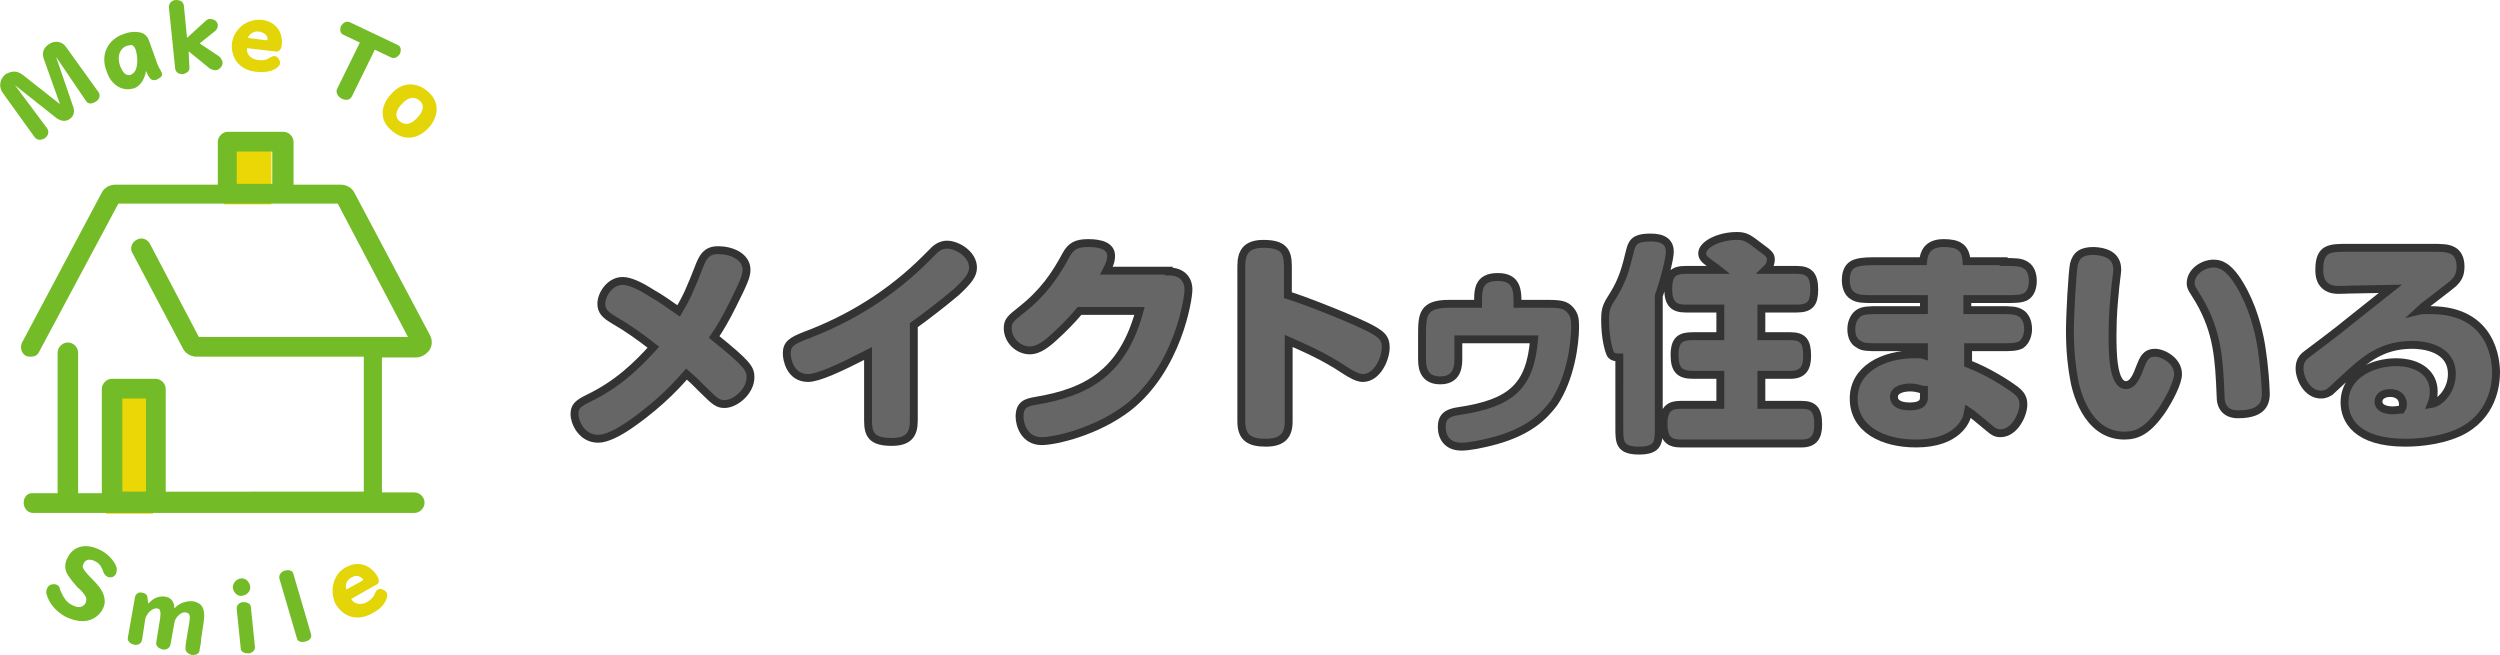
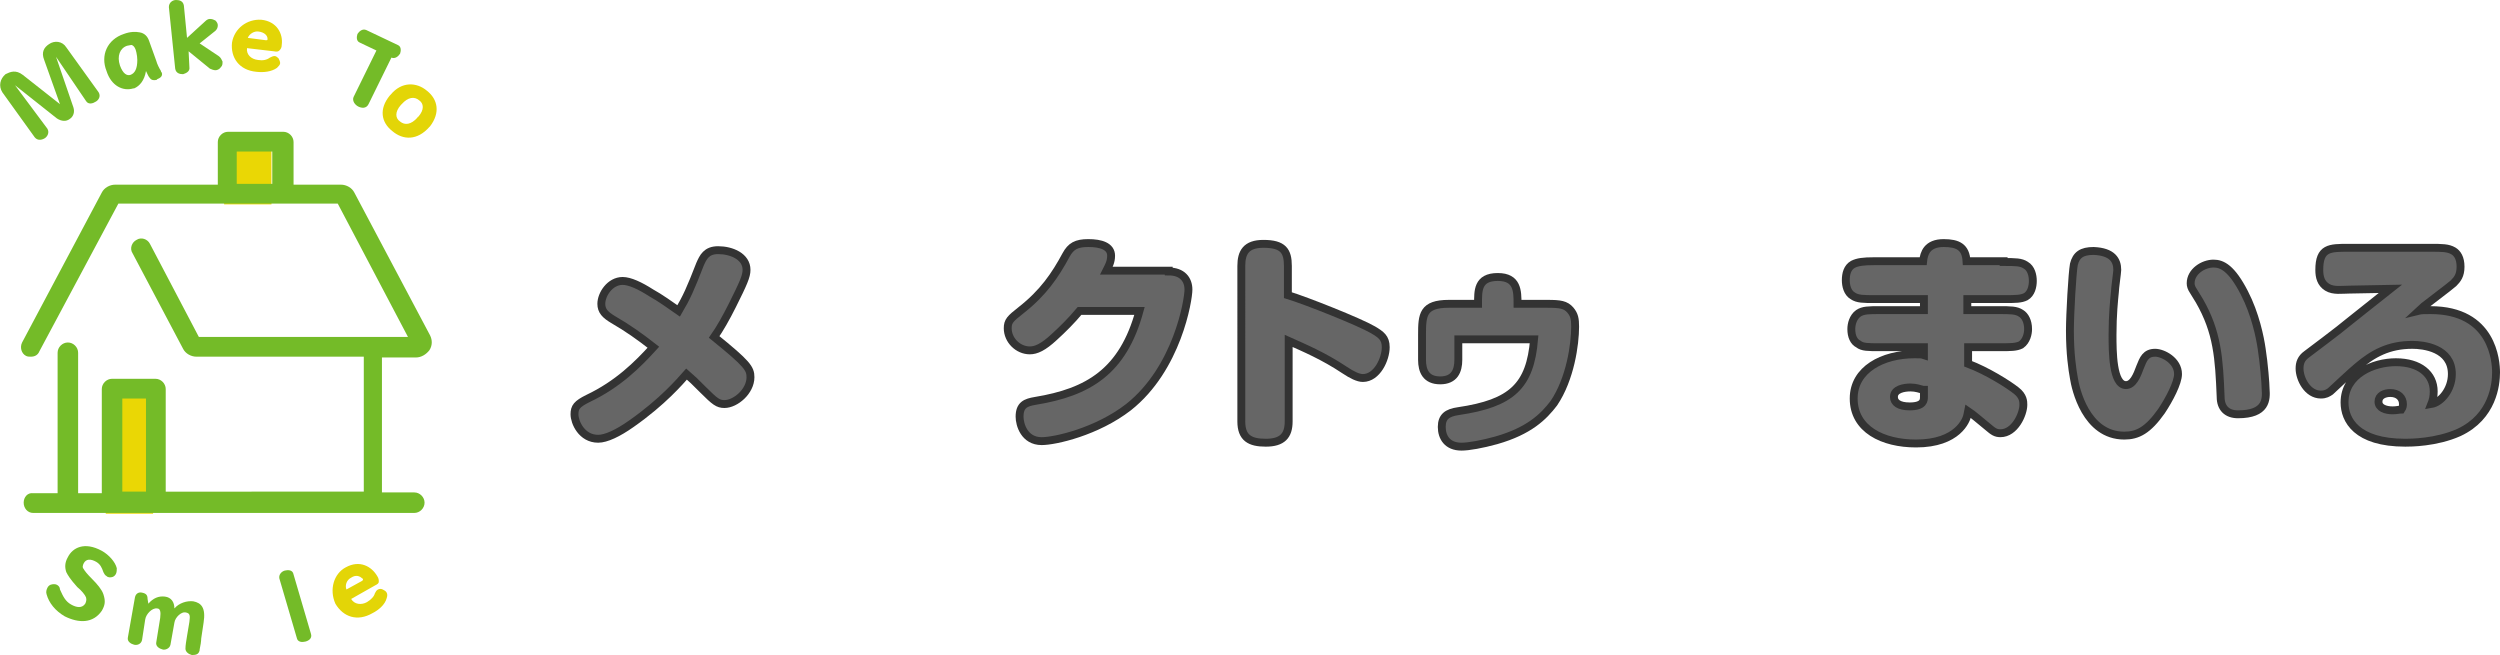
<svg xmlns="http://www.w3.org/2000/svg" version="1.1" id="logo_00000094600084282427735380000001849748217621603252_" x="0px" y="0px" viewBox="0 0 316.8 83" style="enable-background:new 0 0 316.8 83;" xml:space="preserve">
  <style type="text/css"> .st0{fill:#666666;stroke:#333333;stroke-miterlimit:10;} .st1{fill:#EAD705;} .st2{fill:#74BB28;} .st3{fill:#E3D507;} </style>
  <g id="メイクトゥ住まいる_xA0_画像_00000021808556668770784550000013899756614227733412_">
    <g>
      <path class="st0" d="M95.1,47.8c0,1.8-1.9,3.4-3.3,3.4c-0.8,0-1.2-0.3-2.7-1.8c-1.1-1.1-1.4-1.4-2.1-2c-0.8,0.9-3,3.5-7,6.3 c-1.7,1.2-3.2,1.9-4.2,1.9c-2.1,0-3-2.1-3-3.1c0-0.9,0.3-1.3,1.7-2c3.8-1.8,6.3-4.3,8.3-6.5c-1.8-1.4-3.2-2.4-5.1-3.5 c-1-0.6-1.5-1.1-1.5-2c0-1.2,1.1-2.9,2.7-2.9c0.9,0,2.2,0.6,3.6,1.5c1.1,0.6,2.5,1.6,3.5,2.3c1-1.7,1.5-2.8,2.7-5.9 c0.4-0.9,0.8-1.8,2.3-1.8c1.7,0,3.6,0.8,3.6,2.5c0,0.8-0.4,1.7-1.8,4.5c-0.8,1.6-1.6,3-2.3,4C94.7,46.1,95.1,46.7,95.1,47.8z" />
-       <path class="st0" d="M115.8,53.3c0,1.8-0.7,2.7-2.8,2.7c-2.5,0-3-0.9-3-2.7v-8.5c-3.5,1.8-6.3,3.1-7.6,3.1c-2.3,0-2.7-2.4-2.7-3.1 c0-1.2,0.6-1.6,2.4-2.3c5.6-2.1,10.8-5.3,15.2-9.7c0.2-0.2,0.8-0.8,1.1-1.1c0.4-0.4,1-0.7,1.6-0.7c1.3,0,3.3,1.2,3.3,2.9 c0,0.9-0.5,1.6-2.1,3.1c-1.9,1.6-4,3.2-5.4,4.2V53.3z" />
      <path class="st0" d="M148.1,34.4c1.7,0,2.5,1,2.5,2.3s-1.4,10-7.6,14.9c-4,3.1-9.3,4.3-11,4.3c-2.2,0-2.8-2.1-2.8-3.1 c0-1.5,0.8-1.8,2-2c6.7-1.1,11.1-3.7,13.2-11.4h-7.6c-1,1.2-2.1,2.3-3.2,3.3c-1.4,1.3-2.3,1.7-3.1,1.7c-1.5,0-2.8-1.3-2.8-2.8 c0-0.9,0.3-1.2,1.7-2.3c2.8-2.2,4.3-4.4,5.7-7c0.6-1.1,1.3-1.5,2.8-1.5c1.6,0,2.9,0.4,2.9,1.6c0,0.8-0.3,1.3-0.6,1.9H148.1z" />
      <path class="st0" d="M163.3,53.4c0,1.8-0.8,2.7-2.9,2.7c-2,0-3.1-0.6-3.1-2.7V33.7c0-1.7,0.6-2.8,2.8-2.8c2.5,0,3.1,0.9,3.1,2.8 v3.7c2.3,0.7,9.1,3.4,10.8,4.4c1,0.6,1.6,1,1.6,2.2c0,1.5-1.1,3.9-2.9,3.9c-0.6,0-1.4-0.4-2.3-1c-2.7-1.8-5.1-2.8-7.1-3.7V53.4z" />
      <path class="st0" d="M196.1,38.5c1.6,0,2.3,0.1,2.9,0.8c0.5,0.6,0.6,1.1,0.6,2.1c0,2.2-0.6,6.6-2.7,9.7c-1.3,1.7-3.1,3.5-7.3,4.7 c-1.8,0.5-3.5,0.8-4.4,0.8c-1.8,0-2.5-1.2-2.5-2.5c0-1.3,0.7-1.8,2.1-2c6.8-1,9.1-3.2,9.6-9.1h-9.6v2.6c0,1.4-0.5,2.6-2.3,2.6 c-1.8,0-2.3-1.2-2.3-2.6v-3.2c0-2.5,0.1-3.9,3.4-3.9h3.7c0-1.6-0.1-3.4,2.5-3.4c2.5,0,2.5,1.8,2.5,3.4H196.1z" />
-       <path class="st0" d="M205.1,45.3c-0.4,0-0.8-0.1-1-0.4c-0.3-0.6-0.7-2.2-0.7-4.4c0-1.4,0.2-1.8,1.1-3.2c1.1-1.8,1.5-3.2,2.1-5.7 c0.3-1.2,1-1.5,2.6-1.5c1.6,0,2.4,0.6,2.4,1.8c0,0.8-0.6,3.3-1.4,5.6v16.7c0,1.8,0,2.9-2.5,2.9c-2.5,0-2.5-1.1-2.5-2.9V45.3z M227.7,34.2c1.6,0,2.2,0.7,2.2,2.5c0,1.7-0.5,2.4-2.2,2.4h-4.5v3.5h3.7c1.6,0,2.1,0.7,2.1,2.5c0,1.5-0.5,2.4-2.1,2.4h-3.7v3.8 h5.1c1.5,0,2.1,0.6,2.1,2.5c0,1.5-0.5,2.4-2.1,2.4h-15.3c-1.4,0-2.2-0.5-2.2-2.5c0-2.1,1-2.4,2.2-2.4h5v-3.8h-3.5 c-1.6,0-2.3-0.6-2.3-2.5c0-2,0.8-2.4,2.3-2.4h3.5v-3.5h-4.4c-1.6,0-2.2-0.7-2.2-2.5c0-1.8,0.6-2.4,2.2-2.4h4.2 c-0.5-0.4-1-0.7-1.1-0.8c-0.7-0.5-1-0.8-1-1.3c0-1.1,2.1-2.2,4.4-2.2c1.1,0,1.5,0.3,2.8,1.3c1.4,1,1.5,1.2,1.5,1.7 c0,0.8-0.5,1.1-0.7,1.3H227.7z" />
      <path class="st0" d="M253.9,33.2c1.5,0,2.2,0,2.8,0.4c0.7,0.4,0.9,1.3,0.9,2c0,0.7-0.2,1.6-0.9,2c-0.6,0.3-1.3,0.3-2.7,0.3h-4.7 v1.4h4c1.5,0,2.2,0,2.8,0.4c0.5,0.3,0.9,1,0.9,2c0,0.6-0.2,1.5-0.9,2c-0.6,0.3-1.3,0.3-2.7,0.3h-4v2.1c2.4,0.9,5.1,2.6,6.1,3.4 c0.9,0.7,0.9,1.4,0.9,1.8c0,1.2-1.1,3.6-2.9,3.6c-0.6,0-0.9-0.2-1.6-0.8c-1.1-0.9-1.9-1.6-2.5-2l-0.1,0.5 c-0.1,0.6-1.2,3.6-6.5,3.6c-4.2,0-7.9-1.8-7.9-5.7c0-3.7,3.7-5.6,7.7-5.6c0.7,0,0.9,0,1.2,0.1v-1h-5.6c-1.5,0-2.2,0-2.7-0.4 c-0.6-0.3-0.9-1-0.9-1.9c0-0.6,0.2-1.5,0.9-2c0.6-0.4,1.3-0.4,2.7-0.4h5.6v-1.4h-6.2c-1.5,0-2.2,0-2.8-0.4c-0.7-0.4-0.9-1.3-0.9-2 c0-0.8,0.2-1.6,0.9-2c0.6-0.3,1.3-0.4,2.7-0.4h6.2c0.1-1,0.5-2.3,2.6-2.3c1.8,0,2.8,0.5,2.9,2.3H253.9z M243.7,49.4 c-0.4-0.1-0.9-0.3-1.6-0.3c-0.8,0-2.1,0.2-2.1,1.2c0,0.7,0.6,1.2,2,1.2c1.8,0,1.8-0.8,1.8-1.2V49.4z" />
      <path class="st0" d="M268.3,34.2c0,0.3-0.3,2.4-0.3,2.8c-0.1,1-0.3,2.9-0.3,5.4c0,2.1,0,6.4,1.7,6.4c0.9,0,1.4-1.2,1.8-2.3 c0.4-1,0.7-1.8,1.9-1.8c1,0,2.9,1,2.9,2.7c0,1.1-1.1,3.2-2.1,4.7c-1.7,2.4-3,3.1-4.7,3.1c-4.9,0-6.2-6-6.4-7.3 c-0.2-1.1-0.5-3.1-0.5-6c0-2.1,0.3-7.3,0.5-8.4c0.3-1.2,1-1.7,2.5-1.7C267.7,31.9,268.3,33,268.3,34.2z M283.6,52.5 c-1.4,0-2.2-0.8-2.2-2.2c-0.2-4.9-0.4-8.2-2.7-12.2c-0.1-0.2-0.7-1.1-0.8-1.3c-0.2-0.3-0.3-0.6-0.3-0.9c0-1.5,1.6-2.5,2.9-2.5 c1.1,0,2.3,0.6,3.9,3.7c1.4,2.7,2,5.7,2.2,7.1c0.3,1.9,0.5,4.5,0.5,5.1C287.2,50.6,287.2,52.5,283.6,52.5z" />
      <path class="st0" d="M297.7,36.7c-0.9,0-2,0.2-2.8-0.3c-0.8-0.5-1-1.3-1-2.2c0-2.8,1.3-2.8,3.7-2.8h10.3c1.6,0,2.3,0,3,0.4 c0.5,0.3,0.9,0.9,0.9,2c0,1.1-0.4,1.6-0.9,2.1c-0.3,0.3-4.3,3.3-4.5,3.5c0.4-0.1,0.8-0.1,1.6-0.1c7.9,0,8.3,6.5,8.3,7.9 c0,1.5-0.4,5.6-4.7,7.6c-2.9,1.3-6.2,1.3-6.8,1.3c-6.2,0-7.7-2.9-7.7-5.1c0-3.6,3.7-5.1,6.5-5.1c3,0,4.8,1.5,4.8,3.7 c0,0.6-0.1,1.1-0.3,1.6c1.2-0.2,2.6-1.8,2.6-3.8c0-3.3-3.6-3.7-5-3.7c-3,0-5,1.1-7,2.8c-0.4,0.3-3.3,3-3.4,3.1 c-0.3,0.2-0.6,0.4-1.2,0.4c-1.7,0-2.7-2-2.7-3.3c0-0.7,0.2-1.3,0.9-1.8c0.4-0.3,4.4-3.3,5.2-4c0.4-0.3,4.5-3.6,5.4-4.3L297.7,36.7 z M304.5,51.2c0-0.8-0.6-1.4-1.6-1.4c-0.7,0-1.5,0.3-1.5,1.1c0,0.8,0.9,1.1,1.8,1.1c0.5,0,0.8-0.1,1.1-0.1 C304.5,51.6,304.5,51.4,304.5,51.2z" />
    </g>
  </g>
  <g id="長方形_742_のコピー">
    <g>
      <rect x="28.4" y="17.9" class="st1" width="6" height="8" />
    </g>
  </g>
  <g id="長方形_742">
    <g>
      <path class="st1" d="M13.4,49v16.1h6V49H13.4z" />
    </g>
  </g>
  <g id="Make_To">
    <g>
      <path class="st2" d="M0.7,9.4C1.3,9.1,2,8.8,2.9,9.5l4.7,3.7l-2-5.6C5.2,6.6,5.6,6,6.2,5.6C6.9,5.1,7.9,5.2,8.4,6l4.1,5.7 c0.3,0.5,0,1-0.4,1.2c-0.3,0.2-0.9,0.4-1.2-0.1l0,0L7.1,7.2l2.2,6.4c0.2,0.6,0,1.2-0.5,1.5c-0.4,0.3-1,0.3-1.6-0.1l-5.3-4.2 L6,16.3l0,0c0.3,0.5,0,1-0.3,1.2c-0.3,0.2-0.9,0.4-1.3-0.1l-4.1-5.7C-0.2,10.9,0,10,0.7,9.4z" />
      <path class="st2" d="M15.7,4.3c0.8-0.3,1.5-0.3,2-0.2c0.6,0.1,1,0.5,1.2,1.1l0.9,2.5c0.1,0.4,0.4,1,0.6,1.3c0,0.1,0,0.1,0.1,0.2 c0.1,0.3,0,0.6-0.5,0.8c0,0-0.1,0-0.1,0.1c-0.3,0.1-0.7,0.1-0.9-0.2c-0.2-0.2-0.3-0.5-0.5-0.9c-0.2,1.2-0.8,1.9-1.5,2.2 c0,0-0.1,0-0.1,0c-1.3,0.4-2.8-0.3-3.4-2.2C12.7,7,13.6,5,15.7,4.3z M16.1,5.8c-0.9,0.3-1.3,1.3-0.9,2.5c0.4,1.1,0.9,1.3,1.3,1.2 c0,0,0,0,0,0c0.6-0.2,0.9-0.8,0.9-1.9c0-0.6-0.2-1.4-0.3-1.5c-0.1-0.2-0.2-0.3-0.4-0.4C16.7,5.7,16.5,5.7,16.1,5.8 C16.2,5.8,16.1,5.8,16.1,5.8z" />
      <path class="st2" d="M22.3,0c0.4,0,0.9,0.1,1,0.7l0.4,4.1L26,2.7c0.2-0.2,0.4-0.3,0.6-0.3c0.3,0,0.5,0.1,0.7,0.2 c0.2,0.2,0.3,0.4,0.3,0.6c0,0.3-0.1,0.5-0.3,0.7l-2,1.6l2.4,1.6c0.3,0.2,0.4,0.5,0.5,0.7c0,0.3,0,0.5-0.2,0.7 c-0.2,0.3-0.5,0.4-0.7,0.4c-0.2,0-0.5-0.1-0.7-0.2l-2.7-2.2L24,8.5c0.1,0.6-0.5,0.8-0.8,0.9c-0.4,0-0.9-0.1-1-0.7l-0.8-7.8 C21.4,0.3,21.9,0,22.3,0z" />
      <path class="st3" d="M33.1,2.5c2,0.2,2.8,1.8,2.6,3.2c0,0.3-0.1,0.5-0.3,0.7c-0.1,0.1-0.3,0.2-0.7,0.1l-3.4-0.4 c-0.1,0.8,0.5,1.4,1.4,1.5c0.6,0.1,1.1,0,1.5-0.3c0.2-0.1,0.4-0.2,0.6-0.2c0.2,0,0.4,0.2,0.5,0.3c0.1,0.2,0.2,0.4,0.2,0.6 c0,0.2-0.2,0.4-0.4,0.6c-0.7,0.5-1.7,0.6-2.6,0.5c-2.2-0.2-3.3-1.8-3.1-3.7C29.7,3.6,31.3,2.4,33.1,2.5z M32.8,4 c-0.6-0.1-1.2,0.3-1.4,0.8l2.3,0.3c0.1,0,0.2,0,0.2-0.1c0,0,0-0.1,0-0.1C33.9,4.5,33.5,4.1,32.8,4z" />
-       <path class="st2" d="M50.4,5.7c0.5,0.2,0.4,0.8,0.3,1.1c-0.2,0.3-0.6,0.7-1.1,0.5l-2.1-1l-2.9,5.9c-0.3,0.6-0.9,0.5-1.3,0.3 c-0.4-0.2-0.8-0.7-0.6-1.2l2.9-5.9l-2.1-1c-0.5-0.2-0.4-0.8-0.3-1.1c0.2-0.3,0.6-0.7,1.1-0.5L50.4,5.7z" />
+       <path class="st2" d="M50.4,5.7c0.5,0.2,0.4,0.8,0.3,1.1c-0.2,0.3-0.6,0.7-1.1,0.5l-2.9,5.9c-0.3,0.6-0.9,0.5-1.3,0.3 c-0.4-0.2-0.8-0.7-0.6-1.2l2.9-5.9l-2.1-1c-0.5-0.2-0.4-0.8-0.3-1.1c0.2-0.3,0.6-0.7,1.1-0.5L50.4,5.7z" />
      <path class="st3" d="M54.1,11.5c1.4,1.1,1.7,2.8,0.4,4.5c0,0-0.1,0.1-0.1,0.1c-1.5,1.7-3.3,1.7-4.7,0.5c-1.4-1.1-1.7-2.8-0.3-4.5 c0,0,0.1-0.1,0.1-0.1C50.9,10.3,52.8,10.4,54.1,11.5z M53.1,12.7c-0.6-0.5-1.4-0.4-2.2,0.5c0,0,0,0-0.1,0.1 c-0.8,0.9-0.7,1.7-0.1,2.1c0.6,0.5,1.4,0.4,2.2-0.5c0,0,0-0.1,0.1-0.1C53.8,13.9,53.7,13.1,53.1,12.7z" />
    </g>
  </g>
  <g id="Smile">
    <g>
      <path class="st2" d="M12.9,69.8c0.9,0.5,1.7,1.4,1.9,2.2c0,0.2,0,0.5-0.1,0.7c-0.1,0.2-0.2,0.3-0.4,0.4c-0.3,0.1-0.6,0.1-0.8-0.1 c-0.2-0.1-0.3-0.3-0.4-0.5c-0.2-0.6-0.4-1-0.9-1.3c-0.7-0.4-1.3-0.4-1.6,0.2c-0.1,0.2-0.2,0.5,0,0.7c0.1,0.2,0.4,0.6,1.1,1.3 c0.6,0.6,1.2,1.3,1.4,1.9c0.3,0.9,0.2,1.4-0.2,2.1C11.8,79,10,79,8.2,78.1c-1.2-0.7-2-1.7-2.3-2.8c-0.1-0.3,0-0.6,0.1-0.8 c0.1-0.2,0.2-0.3,0.4-0.4c0.3-0.1,0.6-0.1,0.8,0c0.2,0.1,0.4,0.3,0.4,0.6C8,75.6,8.3,76.2,9,76.6c0.7,0.4,1.4,0.5,1.8-0.1 c0.1-0.2,0.2-0.5,0.1-0.8c-0.1-0.3-0.6-0.9-1.1-1.3c-0.9-1-1.2-1.5-1.4-1.9c-0.2-0.6-0.2-1.2,0.2-1.9 C9.2,69.4,10.7,68.6,12.9,69.8z" />
      <path class="st2" d="M20.9,75.6c0.8,0.1,1.2,0.7,1.2,1.5c0.6-0.7,1.6-1,2.4-0.9c1,0.2,1.6,0.8,1.3,2.7l-0.3,2c0,0.3-0.1,1-0.2,1.4 c0,0,0,0.1,0,0.1C25.2,82.8,25,83,24.4,83c0,0-0.1,0-0.1,0c-0.4-0.1-0.8-0.4-0.8-0.8c0-0.4,0.1-1,0.2-1.6l0.3-1.8 c0.1-0.8,0.1-1.1-0.5-1.2c-0.5-0.1-1.3,0.6-1.4,1.3l-0.5,2.8c-0.1,0.5-0.7,0.7-1,0.6c-0.4-0.1-0.9-0.4-0.8-0.9l0.5-3.1 c0.1-0.8,0-1.2-0.4-1.2c-0.6-0.1-1.4,0.7-1.5,1.4L18,81.1c-0.1,0.5-0.6,0.7-1,0.6c-0.4-0.1-0.9-0.4-0.8-0.9l0.9-5.1 c0.1-0.5,0.5-0.7,0.9-0.6c0.5,0.1,0.7,0.3,0.7,0.8l0.1,0.6C19.4,75.8,20.1,75.5,20.9,75.6z" />
-       <path class="st2" d="M30.5,73.3c0.6-0.1,1.1,0.4,1.2,1c0.1,0.6-0.4,1.1-1,1.2c-0.6,0.1-1.1-0.4-1.2-1 C29.5,73.9,29.9,73.4,30.5,73.3z M30.8,76.3c0.4,0,1,0.1,1,0.7l0.5,4.9c0.1,0.6-0.5,0.9-0.8,0.9c-0.4,0-1-0.1-1-0.7L30,77.2 C29.9,76.6,30.5,76.3,30.8,76.3z" />
      <path class="st2" d="M36.1,72.3c0.4-0.1,1-0.1,1.1,0.5l2.2,7.5c0.2,0.6-0.3,0.9-0.7,1c-0.4,0.1-1,0.1-1.1-0.5l-2.2-7.5 C35.3,72.8,35.7,72.4,36.1,72.3z" />
      <path class="st3" d="M43.8,71.9c1.8-1,3.3-0.1,4,1.1c0.2,0.3,0.2,0.5,0.2,0.7c0,0.2-0.1,0.3-0.5,0.5l-3,1.7c0.4,0.7,1.3,0.8,2,0.4 c0.5-0.3,0.9-0.7,1-1.1c0.1-0.2,0.2-0.4,0.4-0.5c0.2-0.1,0.4-0.1,0.6,0c0.2,0.1,0.4,0.2,0.5,0.4c0.1,0.2,0.1,0.4,0,0.7 c-0.2,0.8-1,1.5-1.8,1.9c-1.9,1.1-3.7,0.5-4.7-1.2C41.7,74.7,42.3,72.7,43.8,71.9z M44.5,73.2c-0.6,0.3-0.8,1-0.6,1.5l2-1.1 c0.1-0.1,0.1-0.1,0.1-0.2c0,0,0-0.1-0.1-0.1C45.6,73,45.1,72.8,44.5,73.2z" />
    </g>
  </g>
  <g id="ベクトルスマートオブジェクト_xA0_画像_00000146465546466311625600000016151762729646403773_">
    <path class="st2" d="M52.7,45.3c0.7,0,1.3-0.4,1.7-0.9c0.4-0.6,0.4-1.3,0.1-1.9l-9.6-18.1c-0.3-0.6-1-1-1.7-1h-6v-5.4 c0-0.7-0.6-1.3-1.3-1.3h-7c-0.7,0-1.3,0.6-1.3,1.3v5.4H14.6c-0.7,0-1.4,0.4-1.7,1L2.8,43.4c-0.3,0.6-0.1,1.4,0.5,1.7 c0.2,0.1,0.4,0.1,0.6,0.1c0.5,0,0.9-0.2,1.1-0.7L15,25.8h13.8h7h7l8.9,16.9H25.2L19,30.9c-0.3-0.6-1.1-0.9-1.7-0.5 c-0.6,0.3-0.9,1.1-0.5,1.7l6.4,12.1c0.3,0.6,1,1,1.7,1h21.2v17.1H21V49.3c0-0.7-0.6-1.3-1.3-1.3h-5.5c-0.7,0-1.3,0.6-1.3,1.3v13.2 h-3V44.7c0-0.7-0.6-1.3-1.3-1.3S7.3,44,7.3,44.7v17.8H4.2C3.5,62.4,3,63,3,63.7C3,64.4,3.5,65,4.2,65h4.2c0,0,0.1,0,0.1,0 s0.1,0,0.1,0h38.4c0,0,0.1,0,0.1,0s0.1,0,0.1,0h5.3c0.7,0,1.3-0.6,1.3-1.3c0-0.7-0.6-1.3-1.3-1.3h-4.1V45.3H52.7z M30,23.3v-4.1 h4.5v4.1H30z M15.5,50.5h3v11.8h-3V50.5z" />
  </g>
</svg>